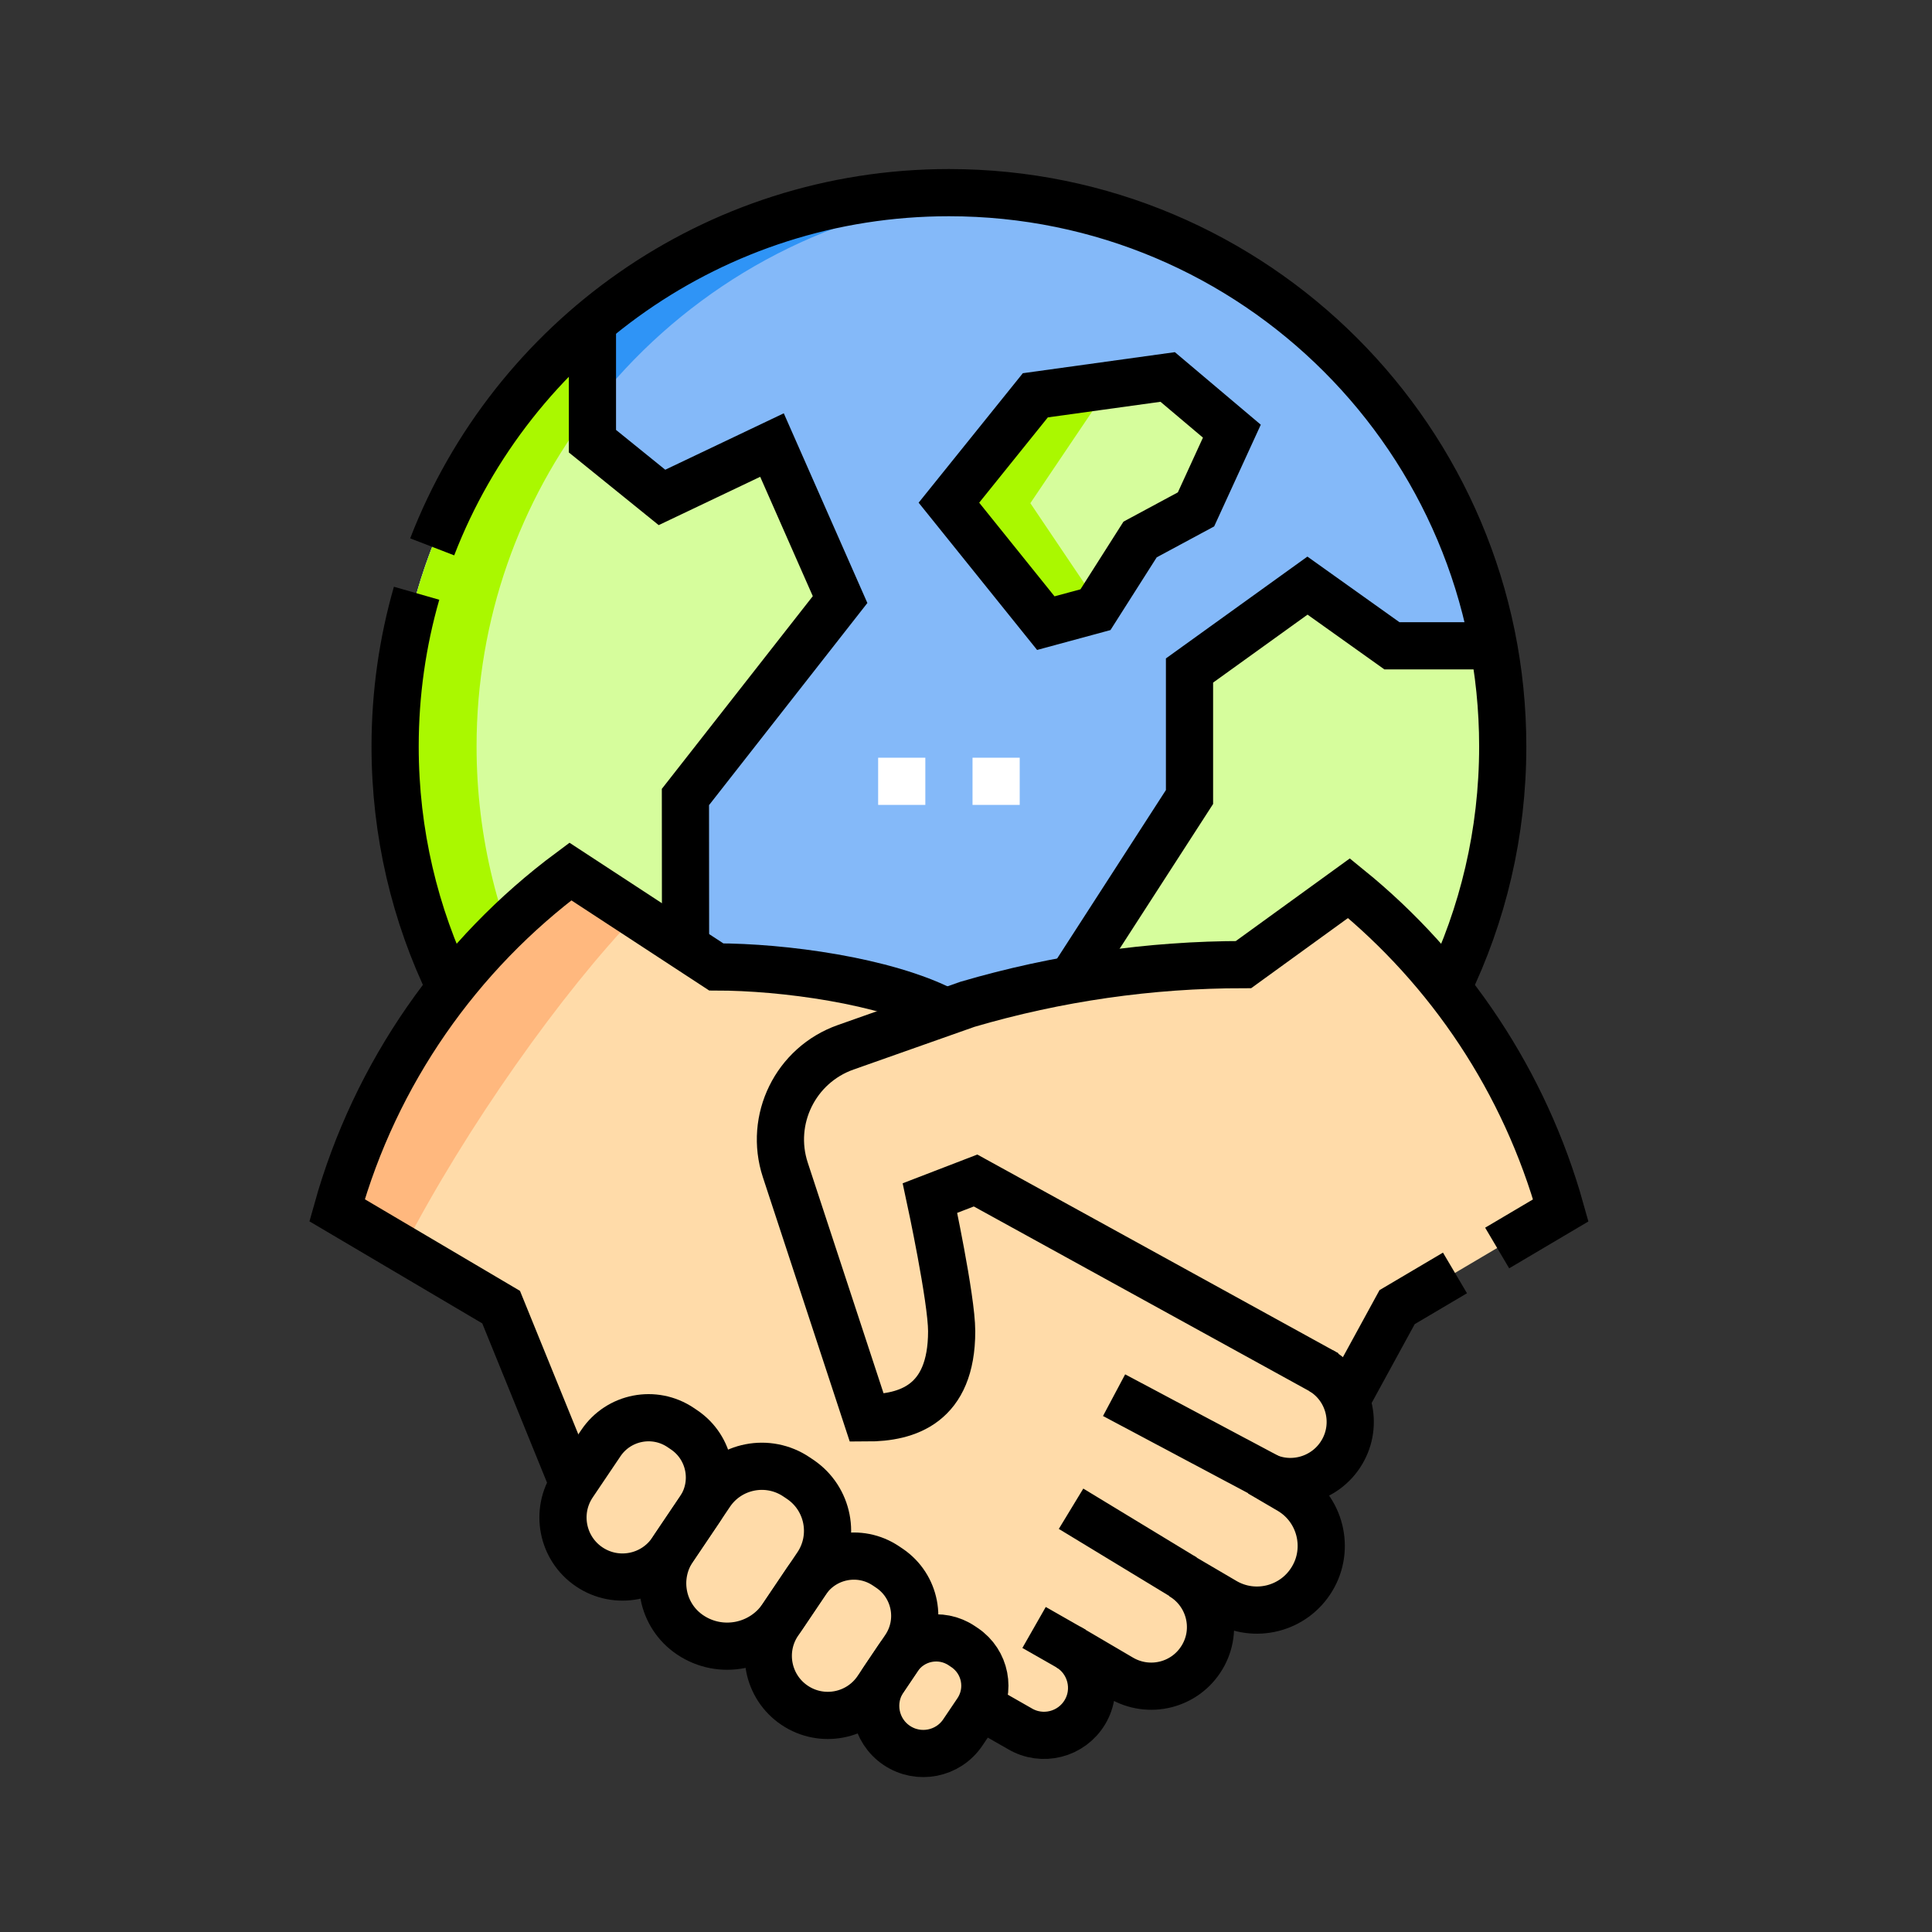
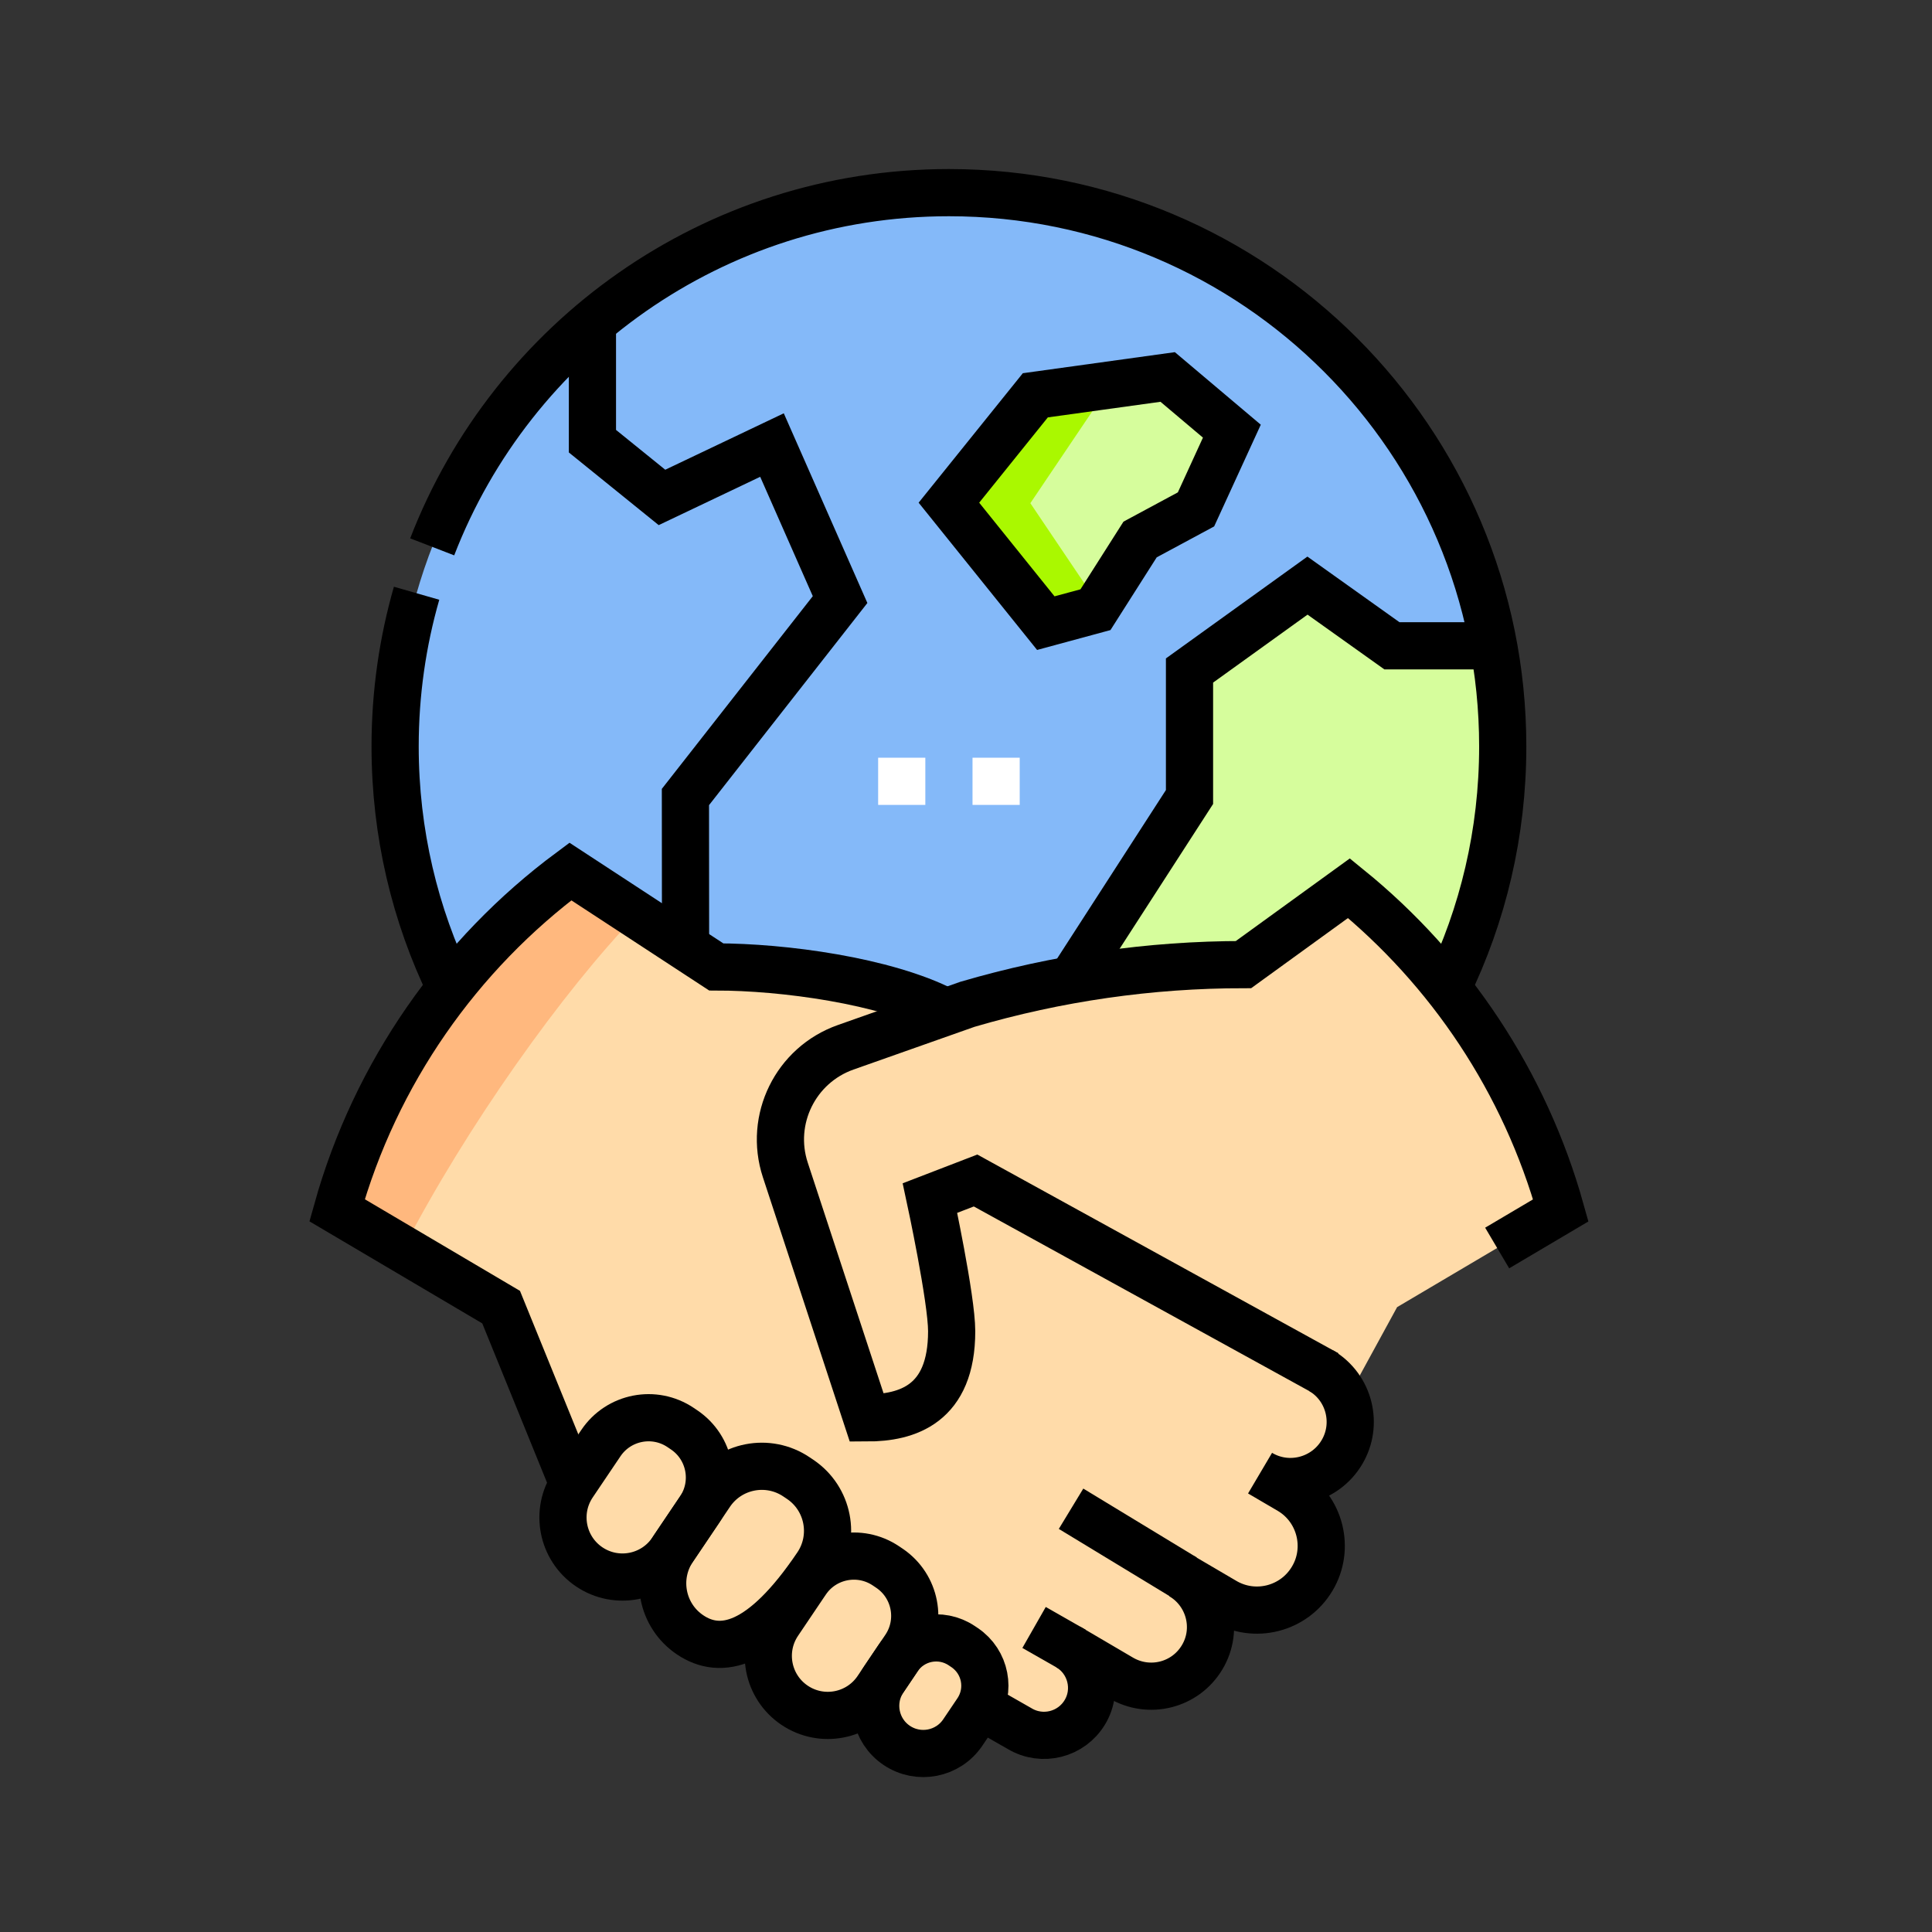
<svg xmlns="http://www.w3.org/2000/svg" width="160" height="160" viewBox="0 0 160 160" fill="none">
  <rect x="0" y="0" width="160" height="160" fill="#333333" stroke="none" />
  <g clip-path="url(#clip0_1572_708)">
    <path d="M78.586 107.682C103.916 107.682 124.45 87.148 124.45 61.818C124.45 36.488 103.916 15.954 78.586 15.954C53.256 15.954 32.722 36.488 32.722 61.818C32.722 87.148 53.256 107.682 78.586 107.682Z" fill="#84B9F9" />
-     <path d="M39.467 61.818C39.467 37.622 58.203 17.805 81.959 16.078C80.845 15.997 79.721 15.954 78.586 15.954C53.256 15.954 32.722 36.488 32.722 61.818C32.722 87.148 53.256 107.682 78.586 107.682C79.72 107.682 80.845 107.639 81.959 107.558C58.203 105.832 39.467 86.014 39.467 61.818Z" fill="#2F94F6" />
    <path d="M86.61 51.606L78.585 41.63L85.742 32.737L96.702 31.219L102.018 35.707L99.048 42.186L94.418 44.678L90.722 50.492L86.61 51.606Z" fill="#D6FD9C" />
-     <path d="M66.846 85.086L56.774 78.49L56.764 66.005L69.572 49.655L63.933 36.857L54.822 41.195L49.063 36.537V26.722C39.072 35.136 32.722 47.734 32.722 61.818C32.722 78.441 41.565 92.999 54.804 101.043L64.765 94.672L66.846 85.086Z" fill="#D6FD9C" />
    <path d="M115.274 53.483L108.278 48.498L98.51 55.53V66.005L88.76 81.106L95.572 90.821L92.097 97.253V105.658C110.832 99.89 124.45 82.445 124.45 61.818C124.45 58.971 124.188 56.186 123.692 53.483H115.274Z" fill="#D6FD9C" />
-     <path d="M39.467 61.818C39.467 51.242 43.048 41.503 49.063 33.745V26.722C39.072 35.136 32.722 47.734 32.722 61.818C32.722 78.441 41.565 92.999 54.804 101.043L58.255 98.835C46.865 90.491 39.467 77.02 39.467 61.818Z" fill="#AAF800" />
    <path d="M85.329 41.672L91.93 31.88L85.742 32.737L78.585 41.63L86.61 51.606L90.722 50.493L90.989 50.072L85.329 41.672Z" fill="#AAF800" />
    <path d="M115.703 108.251L129.258 100.239C126.285 89.603 120.058 80.328 111.716 73.557L102.98 79.886C94.627 79.938 86.205 81.075 78.293 83.817L78.209 83.736C78.209 83.736 78.206 83.736 78.206 83.733C73.298 81.205 64.838 80.078 59.318 80.078L47.237 72.175C37.999 79.036 31.092 88.853 27.914 100.228L41.501 108.251L47.465 122.92C45.944 125.178 46.541 128.241 48.798 129.762C51.18 131.382 54.425 130.576 55.86 128.103C54.218 130.54 54.862 133.849 57.3 135.491C59.738 137.135 63.046 136.49 64.689 134.052L64.469 134.379C62.947 136.636 63.544 139.7 65.801 141.221C68.059 142.742 71.122 142.145 72.643 139.888L73.194 139.071C71.977 140.877 72.454 143.327 74.26 144.544C76.066 145.761 78.517 145.284 79.734 143.478C79.989 143.074 80.984 141.702 81.148 141.277L84.443 143.157C86.313 144.272 88.733 143.66 89.849 141.79C90.964 139.919 90.343 137.514 88.473 136.399L92.807 138.942C95.145 140.336 98.162 139.586 99.556 137.248C100.95 134.91 100.171 131.91 97.833 130.515L101.368 132.59C103.893 134.096 107.161 133.269 108.667 130.744C110.172 128.219 109.346 124.952 106.821 123.446L104.358 122.001C108.406 124.384 113.169 120.283 111.481 115.963L111.488 115.97L115.703 108.251ZM109.417 113.517L109.415 113.515C109.416 113.516 109.417 113.517 109.418 113.517L109.417 113.517Z" fill="#FFDBA9" />
    <path d="M52.724 75.764L47.237 72.175C37.999 79.036 31.092 88.853 27.914 100.228L33.373 103.452C38.612 93.319 46.608 82.097 52.724 75.764Z" fill="#FFB87E" />
    <path d="M57.938 125.019L55.64 128.429C54.119 130.687 51.056 131.283 48.798 129.762C46.541 128.241 45.944 125.178 47.465 122.92L49.764 119.51C51.233 117.33 54.191 116.754 56.371 118.223L56.651 118.412C58.831 119.881 59.408 122.839 57.938 125.019Z" stroke="black" stroke-width="3.908" stroke-miterlimit="10" />
-     <path d="M67.656 129.65L64.792 133.9C63.092 136.422 59.67 137.089 57.149 135.389C54.794 133.803 54.172 130.608 55.759 128.254L58.828 123.7C60.414 121.346 63.609 120.723 65.963 122.31L66.267 122.514C68.621 124.101 69.243 127.296 67.656 129.65Z" stroke="black" stroke-width="3.908" stroke-miterlimit="10" />
+     <path d="M67.656 129.65C63.092 136.422 59.67 137.089 57.149 135.389C54.794 133.803 54.172 130.608 55.759 128.254L58.828 123.7C60.414 121.346 63.609 120.723 65.963 122.31L66.267 122.514C68.621 124.101 69.243 127.296 67.656 129.65Z" stroke="black" stroke-width="3.908" stroke-miterlimit="10" />
    <path d="M74.942 136.478L72.644 139.888C71.122 142.146 68.059 142.742 65.802 141.221C63.544 139.7 62.948 136.637 64.469 134.379L66.767 130.969C68.236 128.789 71.194 128.213 73.374 129.682L73.655 129.871C75.835 131.34 76.411 134.298 74.942 136.478Z" stroke="black" stroke-width="3.908" stroke-miterlimit="10" />
    <path d="M80.912 141.731L79.734 143.478C78.517 145.284 76.067 145.761 74.26 144.544C72.455 143.327 71.977 140.877 73.195 139.071L74.372 137.323C75.547 135.579 77.914 135.119 79.657 136.294L79.882 136.445C81.626 137.621 82.087 139.987 80.912 141.731Z" stroke="black" stroke-width="3.908" stroke-miterlimit="10" />
    <path d="M109.418 113.518C111.777 114.921 112.506 117.976 111.125 120.276C109.733 122.612 106.695 123.395 104.359 122.003L106.822 123.446C109.369 124.961 110.162 128.26 108.668 130.744C107.162 133.269 103.892 134.097 101.37 132.589L97.833 130.514C100.193 131.918 100.94 134.947 99.557 137.248C98.162 139.587 95.146 140.337 92.807 138.942L88.474 136.398C90.36 137.521 90.952 139.949 89.85 141.789C88.733 143.661 86.313 144.274 84.443 143.157L81.152 141.279" stroke="black" stroke-width="3.908" stroke-miterlimit="10" />
    <path d="M98.098 130.653L88.7 124.948" stroke="black" stroke-width="3.908" stroke-miterlimit="10" />
    <path d="M88.947 136.668L85.637 134.78" stroke="black" stroke-width="3.908" stroke-miterlimit="10" />
-     <path d="M105.05 122.344L92.263 115.543" stroke="black" stroke-width="3.908" stroke-miterlimit="10" />
    <path d="M47.466 122.92L41.501 108.251L27.914 100.228C31.092 88.854 37.999 79.036 47.236 72.175L59.318 80.078C64.838 80.078 73.298 81.205 78.206 83.733C78.206 83.736 78.208 83.736 78.208 83.736" stroke="black" stroke-width="3.908" stroke-miterlimit="10" />
    <path d="M109.9 113.782L80.793 97.764L77.016 99.219C77.016 99.219 78.813 107.563 78.813 110.248C78.813 116.31 75.125 117.424 71.785 117.424L65.037 96.89C63.664 92.709 65.885 88.198 70.034 86.733L80.113 83.174C87.538 80.995 95.243 79.885 102.981 79.885L111.716 73.556C120.058 80.328 126.285 89.603 129.258 100.238L123.989 103.354" stroke="black" stroke-width="3.908" stroke-miterlimit="10" />
-     <path d="M111.487 115.97L115.703 108.251L120.495 105.419" stroke="black" stroke-width="3.908" stroke-miterlimit="10" />
    <path d="M35.792 45.288C42.424 28.127 59.083 15.954 78.586 15.954C103.916 15.954 124.45 36.488 124.45 61.818C124.45 68.989 122.804 75.774 119.869 81.82" stroke="black" stroke-width="3.908" stroke-miterlimit="10" />
    <path d="M34.5 49.13C33.342 53.161 32.722 57.418 32.722 61.818C32.722 68.989 34.368 75.775 37.3 81.817" stroke="black" stroke-width="3.908" stroke-miterlimit="10" />
    <path d="M86.61 51.606L78.585 41.63L85.742 32.737L96.702 31.219L102.018 35.707L99.048 42.186L94.418 44.678L90.722 50.492L86.61 51.606Z" stroke="black" stroke-width="3.908" stroke-miterlimit="10" />
    <path d="M88.784 81.138L88.76 81.105L98.51 66.005V55.529L108.279 48.498L115.275 53.484H124.296" stroke="black" stroke-width="3.908" stroke-miterlimit="10" />
    <path d="M49.063 26.745V36.537L54.822 41.195L63.933 36.857L69.572 49.655L56.764 66.005L56.774 78.49" stroke="black" stroke-width="3.908" stroke-miterlimit="10" />
    <path d="M72.724 64.705H76.632" stroke="white" stroke-width="3.908" stroke-miterlimit="10" />
    <path d="M80.54 64.705H84.448" stroke="white" stroke-width="3.908" stroke-miterlimit="10" />
  </g>
  <defs>
    <clipPath id="clip0_1572_708">
      <rect width="133.172" height="133.172" fill="white" transform="translate(12 14)" />
    </clipPath>
  </defs>
</svg>